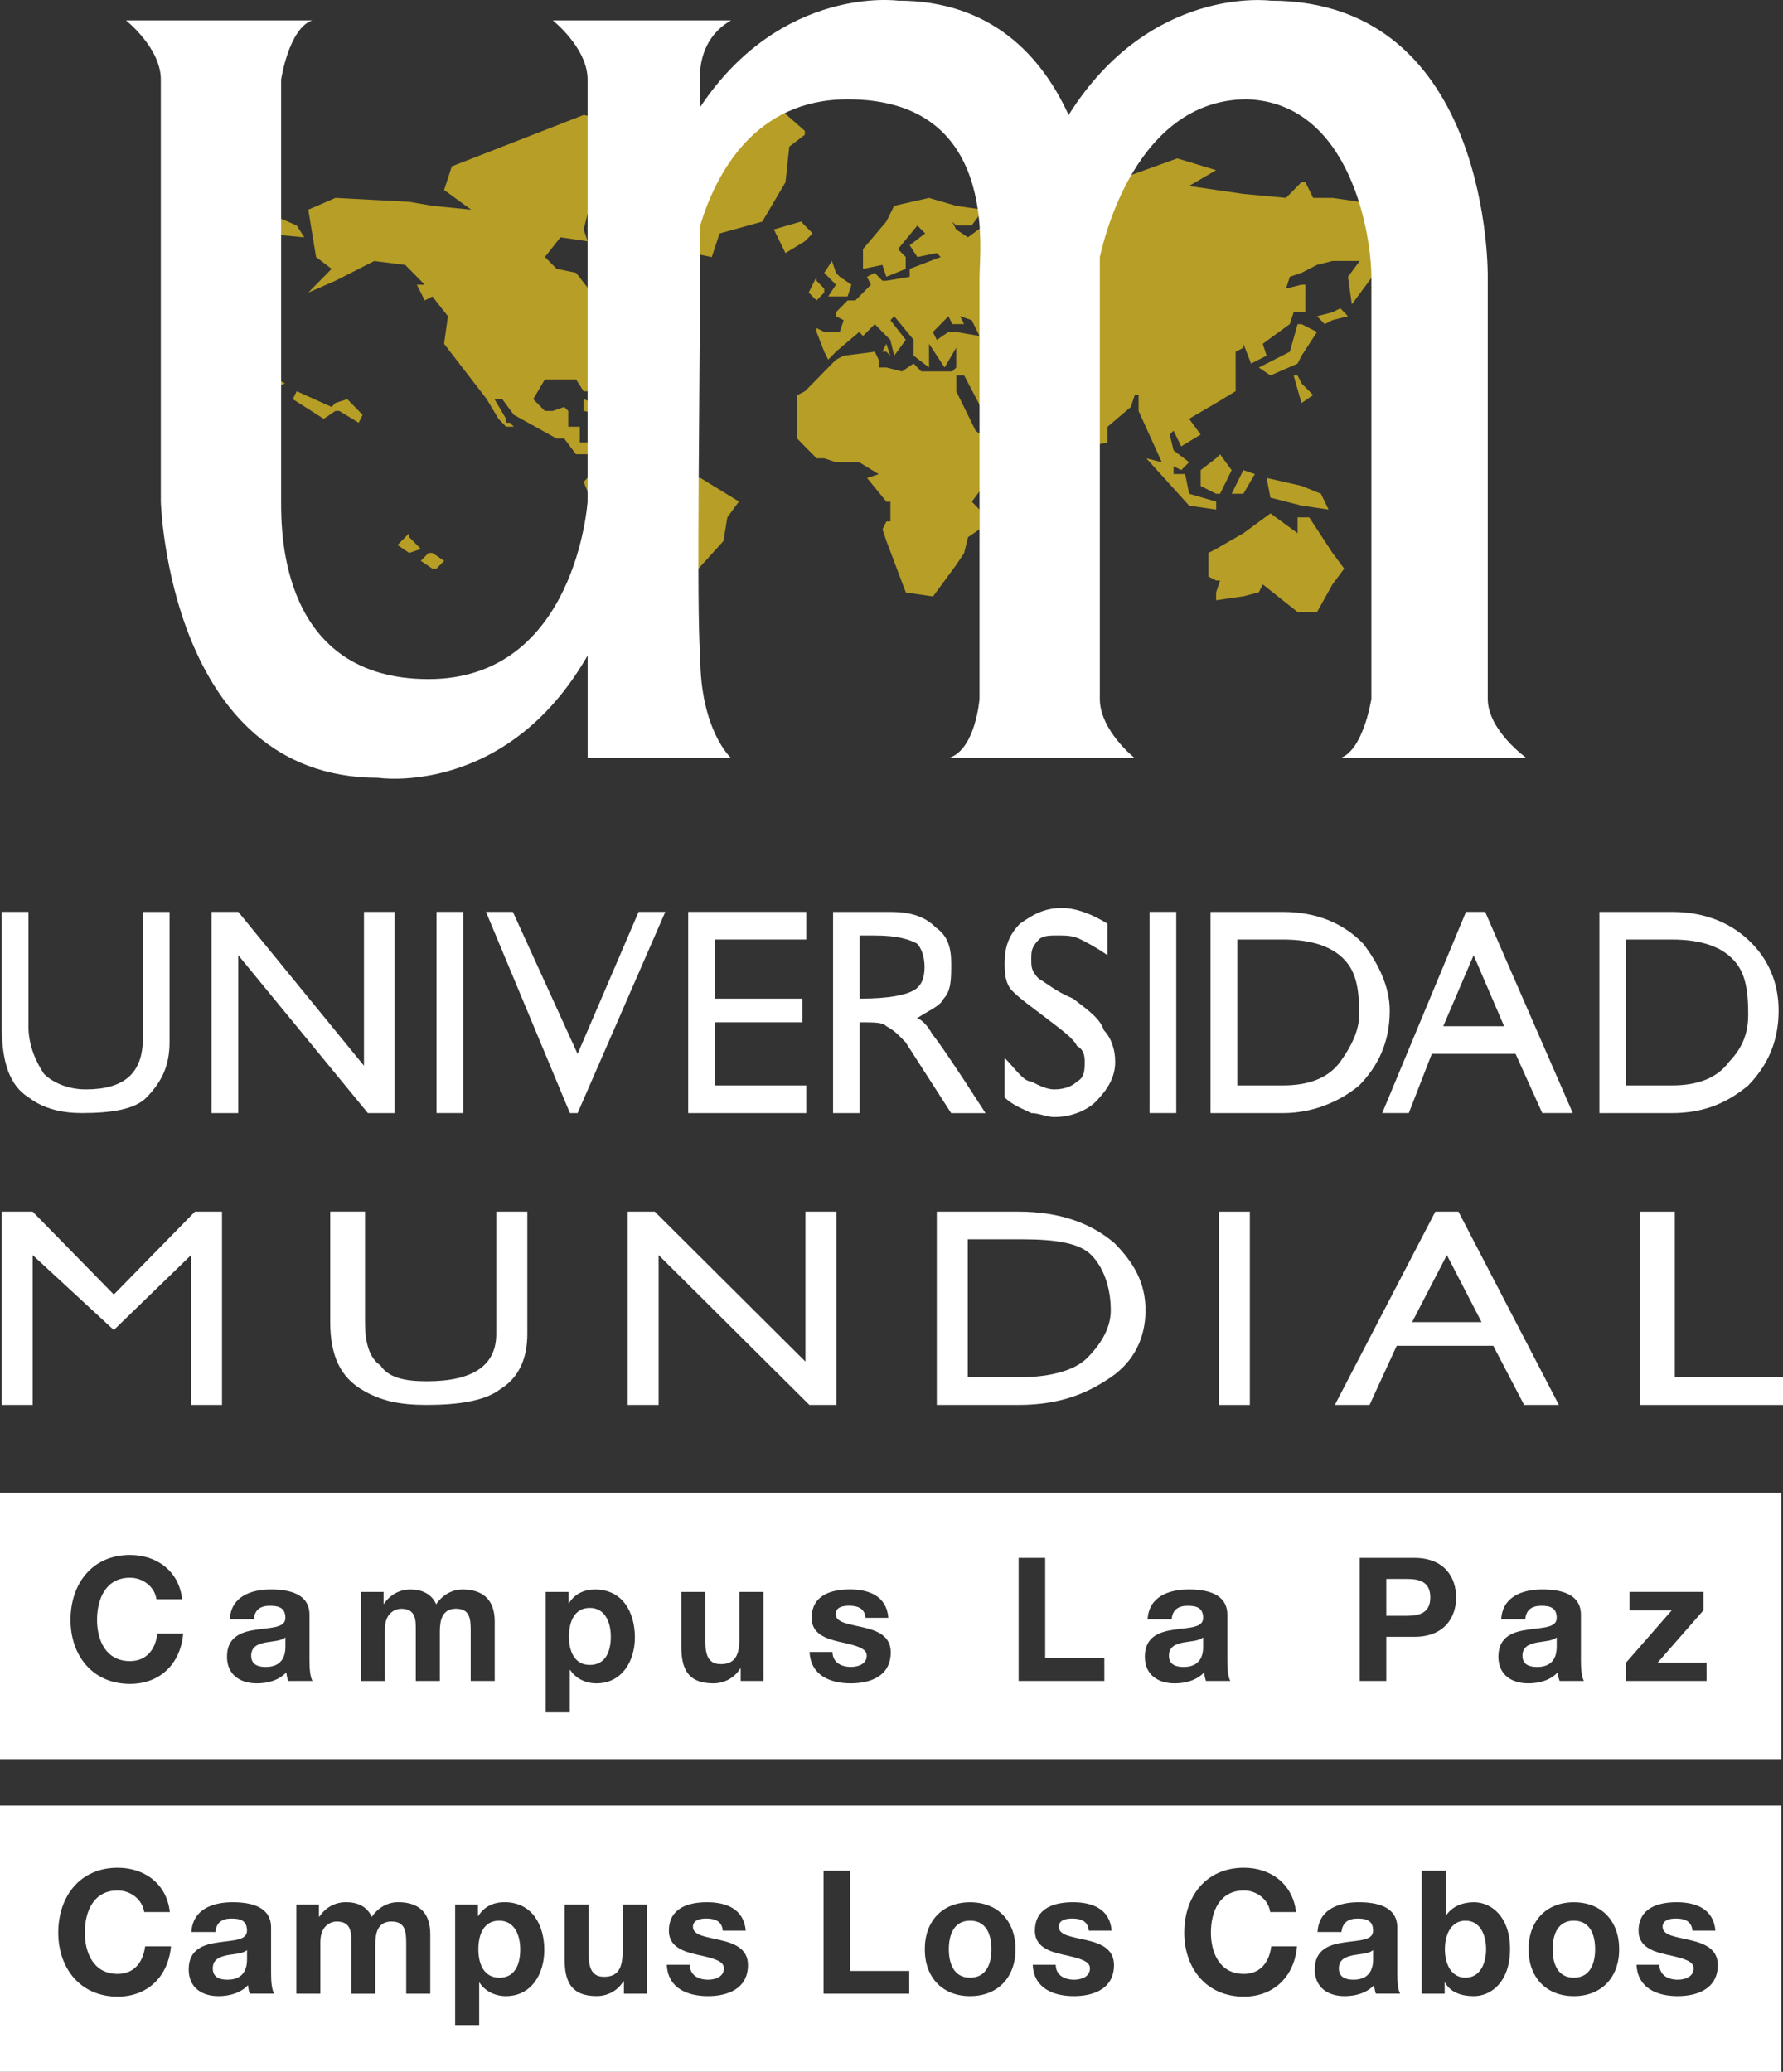
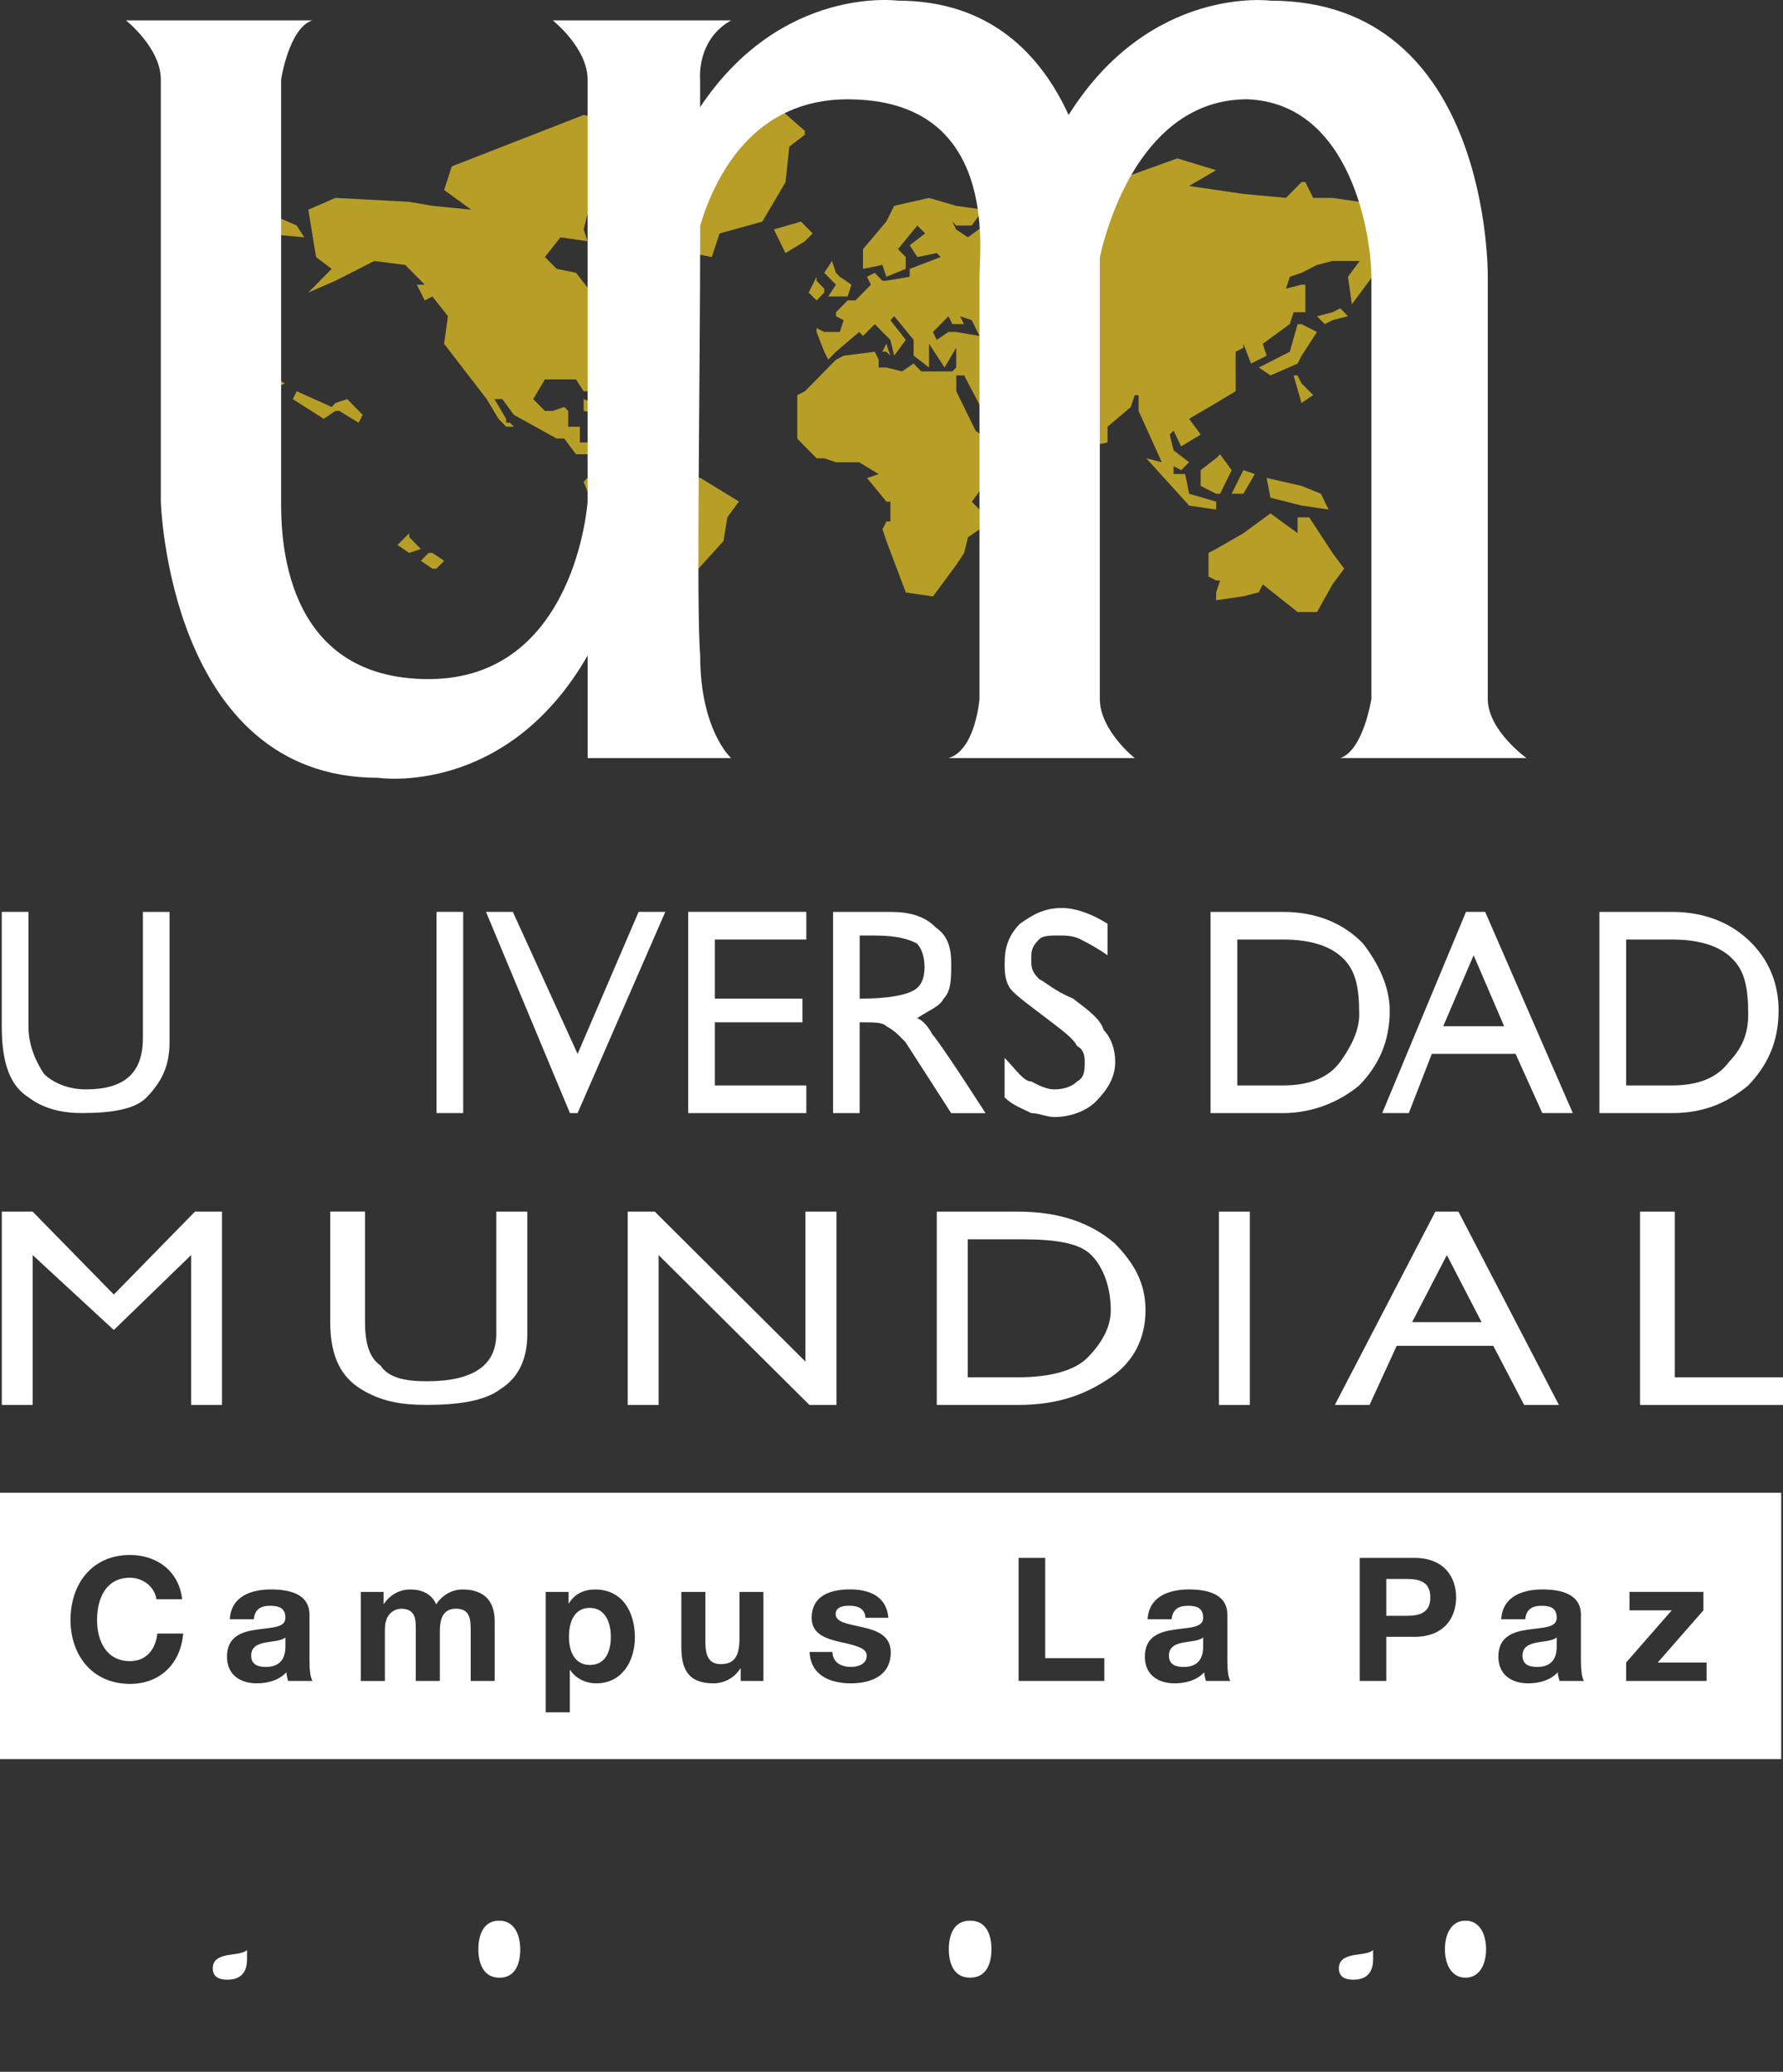
<svg xmlns="http://www.w3.org/2000/svg" x="0px" y="0px" width="45.819px" height="53.237px" viewBox="0 0 45.819 53.237" xml:space="preserve">
  <rect x="0" y="0" width="45.819" height="53.237" fill="#333333" stroke="none" />
  <g id="Capa_1">
    <g>
      <path fill-rule="evenodd" clip-rule="evenodd" fill="#B79E26" d="M17.592,12.281v-0.506h-0.099h-0.498v-0.406l-0.698-0.1    l-0.298-0.103l-0.501,0.203l0,0h-0.597v-0.404h-0.299v-0.406l-0.102-0.102l-0.295,0.102h-0.203l-0.299-0.303l0.299-0.507h0.8    l0.196,0.305h0.302l-0.102-0.406l0.299-0.406H15.7l-0.102-0.305l0.2-0.203h0.2V8.329l0.298-0.102l0.997-0.609l-0.898-1.115h-0.099    l-0.799-0.102h-0.197v0.507l0.099,0.102l-0.2,0.507l-0.396-0.507l-0.498-0.102l-0.302-0.304l0.399-0.506L15.101,6.2l-0.102-0.304    l0.102-0.406h0.397l-0.197,0.508l0.197,0.102L16.297,6.2l0,0l0.499-0.507l-0.499-0.404L15.498,4.68l-0.299-0.305l0.299-0.406    l0.799-0.811l0.099-0.102h-0.099h-0.799l-0.499-0.102L11.61,4.275l-0.197,0.607l0.695,0.506l-0.997-0.1l-0.597-0.102L8.62,5.085    l0,0L7.923,5.388l0.199,1.217l0.4,0.304l-0.6,0.609L8.62,7.214l0.997-0.507l0.797,0.101l0.101,0.102l0.4,0.406h-0.203l0.203,0.404    l0.196-0.102l0,0l0.4,0.507l-0.099,0.709l1.095,1.421l0.302,0.506l0.197,0.203h0.199l0,0l-0.102-0.102h-0.098v-0.102l-0.299-0.506    l0,0h0.2l0.298,0.405l1.099,0.609h0.196l0.302,0.404h0.498v0.406l-0.302,0.303l0.499,1.216l0.501,0.203L15.7,15.83v1.115    l0.499,0.607l0.098-0.102l0.197-0.102l-0.197-0.203l-0.098-0.202l0.098-0.102l0.197-0.102c0-0.203,0-0.406-0.099-0.507    l1.098-1.115l1.099-1.216l0.099-0.609l0.298-0.405l-0.996-0.609H17.592z M11.014,14.208l-0.2,0.203l0.298,0.202h0.102l0.2-0.202    l-0.302-0.203H11.014z M15.498,9.951V9.85v0.303l0,0l0.301,0.103L15.498,9.951z M16.697,11.066l0.196-0.102l-0.597-0.203    l-0.498-0.203v0.102l0.498,0.203L16.697,11.066z M10.515,13.702l-0.301,0.303l0.301,0.203l0,0l0.299-0.102l-0.299-0.304V13.702z     M35.84,5.289h-0.502l-0.396-0.102L34.24,5.085h-0.495l-0.2-0.406h-0.099l-0.399,0.406l-1.095-0.102l-0.701-0.102l-0.695-0.102    l0.695-0.406h0.102h-0.102l-0.997-0.303L28.56,4.68l-0.099,0.304l-0.897-0.203l-0.499,0.406l0.099,0.303l-0.298-0.201    l-0.498-0.305l0.399-0.406l0.099-0.102l0.597-0.202l-0.099-0.203l-0.498,0.203l-0.197,0.1l-0.501,0.507h-0.099l0.099,0.102    l0.399,0.404h-0.399h-0.299l-0.301,0.203l-0.695,0.508L24.57,5.896l-0.099-0.203l0.099,0.102h0.4l0.298-0.406l-0.698-0.1    l-0.698-0.203l-0.895,0.203l-0.2,0.404l-0.6,0.709v0.507l0.498-0.102l0.102,0.305l0.498-0.203V6.605l-0.199-0.203l0.498-0.607    l0.2,0.203l-0.397,0.304l0.197,0.303l0.498-0.102l0.102,0.102l-0.797,0.304v0.203l-0.6,0.102h-0.102l-0.196-0.203l-0.2,0.102    l0.102,0.203l-0.4,0.404h-0.199l-0.299,0.304l0,0v0.102l0.197,0.102L21.581,8.53h-0.099h-0.301l-0.197-0.1l0,0v0.1l0.197,0.507    l0.102,0.203l0.199-0.203l0.597-0.507l0.099,0.103l0.302-0.305l0.298,0.305l0.102,0.1l0.099,0.406l0.298-0.406l-0.396-0.506    l0.099-0.102l0.498,0.607v0.406l0.396,0.305V8.834l0.4,0.609l0.298-0.508v0.508l-0.099,0.101h-0.799l-0.197-0.203l-0.298,0.203    l-0.4-0.101h-0.2V9.241l-0.098-0.203l-0.8,0.102l-0.197,0.102l-0.301,0.304l-0.197,0.203l-0.302,0.305l-0.196,0.1v1.117    l0.196,0.201l0.302,0.305h0.099h0.099l0.301,0.102h0.597l0.498,0.304l-0.298,0.1l0.498,0.609h0.102v0.507h-0.102l-0.102,0.202    l0.102,0.305l0.498,1.318l0.698,0.102l0.597-0.811l0.203-0.305l0.099-0.406l0.298-0.203v-0.506l-0.199-0.203l0.597-0.81    l0.501-0.811l-0.501,0.1h-0.099l-0.4-0.303l-0.498-1.013V9.951V9.646l0,0h0.203l0.794,1.52l0,0l0.6-0.202h0.2l0.301-0.406    l-0.301-0.406l-0.2,0.103h-0.099L25.767,9.85l0.4,0.102l0.698,0.102l0.597,0.1v0.508h0.203l0.295,0.81l0.501-0.102v-0.404    l0.597-0.507l0.102-0.305h0.099v0.406l0.597,1.318l-0.399-0.102l1.101,1.216l0.695,0.102l0,0v-0.102V12.89l-0.695-0.203    l-0.102-0.506h-0.298v-0.203l0.196,0.102l0.203-0.203l-0.399-0.305l-0.099-0.406l0.099-0.1l0.196,0.404l0.501-0.304l-0.298-0.405    l0.695-0.406l0.501-0.303V9.038l0.2-0.102V8.834l0.196,0.508l0.4-0.203L32.45,8.834l0.695-0.506l0.099-0.305h0.202h0.099V7.315    h-0.099l-0.399,0.101l0.099-0.304l0.301-0.102l0.397-0.203l0.396-0.101h0.701L34.64,7.112l0.099,0.709l0.6-0.811V6.707    l0.502-0.102h0.498V5.187L35.84,5.289z M24.57,8.53L24.57,8.53h-0.196l-0.302,0.203L23.974,8.53l0.4-0.405l0.098,0.203h0.099    h0.203l-0.102-0.203l0.299,0.102l0.199,0.406L24.57,8.53z M26.167,9.139h-0.099L25.967,8.43l0.2-0.203l0,0l0.102,0.102    L26.167,8.53l-0.099,0.103l0.099,0.1l0.2,0.305L26.167,9.139z M26.865,8.633h-0.099V8.329h0.099h0.098v0.305H26.865z M6.529,6.099    l0.196-0.102l1.096,0.102L7.624,5.794L6.228,5.187v1.418l0.597-0.203L6.529,6.099z M20.984,7.72L20.984,7.72l0.197-0.202l0,0    V7.417l-0.197-0.203V7.112l-0.203,0.406L20.984,7.72z M21.482,7.315l-0.199,0.303h0.199h0.299l0.099-0.303l-0.299-0.203    l-0.099-0.102l-0.102-0.304l-0.199,0.304l0,0l0,0L21.482,7.315z M6.923,10.053L7.322,9.85L6.726,9.545L6.923,10.053z M8.62,10.355    l-0.098,0.102l-0.898-0.404l-0.099,0.203l0.794,0.506l0.301-0.203h0.099l0.498,0.304l0.102-0.203l-0.396-0.405L8.62,10.355z     M20.283,3.768l0.399-0.305V3.362l0,0l-0.694-0.607l-2.495,0.303l-0.796,0.102l-0.4,0.507l-0.399,0.406l0.302,0.303h0.098    l0.299-0.1l0.501,0.303l0.197,1.115l0.199,0.305l0.299,0.506l0.498,0.102l0.2-0.607l1.098-0.305l0.597-1.013L20.283,3.768z     M14.999,10.255v0.303l0.499,0.102v-0.102l0.101-0.102h-0.101L14.999,10.255z M33.345,8.329l-0.199,0.709l-0.797,0.406    l0.299,0.203l0.697-0.304l0.102-0.203l0.397-0.609l-0.397-0.202H33.345z M34.24,8.024l-0.396,0.102l0.199,0.203l0.197-0.102    l0.399-0.102l-0.196-0.203L34.24,8.024z M35.938,15.018L35.84,15.12v0.102l0,0l0.196,0.406L35.84,15.83l-0.4,0.506v0.305    l0.299,0.101l0.102-0.203l0.396-0.507v-0.709L35.938,15.018z M22.879,9.139l-0.102-0.305l0,0l-0.102,0.203h0.102L22.879,9.139z     M33.745,10.152L33.446,9.85l-0.102-0.203h-0.101l0.202,0.709l0,0L33.745,10.152z M33.644,13.294h-0.197h-0.102v0.407    l-0.697-0.509l-0.695,0.509l-0.701,0.404l-0.197,0.102v0.607l0.197,0.102h0.102l-0.102,0.305v0.203l0,0l0.701-0.102l0.396-0.102    l0.102-0.203l0.895,0.71h0.102h0.397l0.396-0.71l0.302-0.406l-0.302-0.405L33.644,13.294z M20.883,5.998l-0.2-0.203l-0.098-0.102    l-0.698,0.203l0.298,0.607L20.683,6.2L20.883,5.998z M25.567,13.499l-0.197,0.203l-0.2,0.404l0.397,0.305l0.102,0.102l0.298-1.115    l-0.2-0.103L25.567,13.499z M31.251,11.775l-0.397,0.305v0.406l0.397,0.202h0.102l0.298-0.607l-0.298-0.406L31.251,11.775z     M31.952,12.687l0.295-0.506l-0.295-0.101l0,0l-0.302,0.607H31.952L31.952,12.687z M32.647,12.788l0.799,0.203l0.695,0.102    l-0.196-0.406l-0.499-0.202l-0.897-0.205L32.647,12.788z" />
      <g>
        <path fill="#FFFFFF" d="M4.357,23.431v3.345c0,0.609-0.196,1.014-0.587,1.419c-0.292,0.305-0.883,0.406-1.667,0.406     c-0.489,0-0.979-0.102-1.372-0.406c-0.488-0.304-0.686-0.912-0.686-1.825v-2.939h0.686v2.939c0,0.507,0.197,0.914,0.394,1.218     c0.194,0.202,0.588,0.405,1.077,0.405c0.98,0,1.47-0.405,1.47-1.318v-3.243H4.357z" />
-         <polygon fill="#FFFFFF" points="10.14,28.602 9.454,28.602 6.123,24.546 6.123,28.602 5.435,28.602 5.435,23.431 6.123,23.431      9.353,27.385 9.353,23.431 10.14,23.431    " />
        <rect x="11.217" y="23.431" fill="#FFFFFF" width="0.686" height="5.17" />
        <polygon fill="#FFFFFF" points="17.097,23.431 14.843,28.602 14.646,28.602 12.489,23.431 13.179,23.431 14.843,27.081      16.411,23.431    " />
        <polygon fill="#FFFFFF" points="20.72,28.602 17.685,28.602 17.685,23.431 20.72,23.431 20.72,24.142 18.37,24.142 18.37,25.661      20.621,25.661 20.621,26.269 18.37,26.269 18.37,27.891 20.72,27.891    " />
        <path fill="#FFFFFF" d="M22.092,24.039h0.394c0.587,0,0.88,0.103,1.076,0.205c0.099,0.1,0.197,0.303,0.197,0.607     c0,0.305-0.099,0.506-0.296,0.607c-0.193,0.102-0.584,0.203-1.371,0.203V24.039z M23.955,26.575     c-0.098-0.205-0.295-0.406-0.394-0.406c0.296-0.203,0.591-0.304,0.687-0.507c0.196-0.203,0.196-0.506,0.196-0.912     c0-0.406-0.096-0.71-0.391-0.912c-0.295-0.305-0.688-0.406-1.175-0.406h-1.47v5.17h0.683v-2.333c0.394,0,0.591,0,0.688,0.102     c0.194,0.102,0.292,0.205,0.489,0.406l1.175,1.826h0.883C24.543,27.385,24.054,26.674,23.955,26.575L23.955,26.575z" />
        <path fill="#FFFFFF" d="M28.461,24.546c-0.292-0.203-0.489-0.303-0.686-0.405c-0.197-0.103-0.391-0.103-0.588-0.103     c-0.193,0-0.391,0-0.488,0.103c-0.197,0.202-0.197,0.303-0.197,0.508c0,0.201,0,0.303,0.197,0.506     c0.196,0.1,0.394,0.303,0.879,0.506c0.394,0.305,0.689,0.507,0.788,0.811c0.196,0.203,0.292,0.507,0.292,0.812     c0,0.404-0.197,0.709-0.489,1.013c-0.197,0.203-0.591,0.406-1.076,0.406c-0.197,0-0.394-0.101-0.591-0.101     c-0.196-0.102-0.492-0.203-0.686-0.406v-1.013c0.295,0.304,0.489,0.607,0.686,0.607c0.197,0.102,0.394,0.203,0.591,0.203     c0.292,0,0.485-0.102,0.584-0.203c0.197-0.102,0.197-0.303,0.197-0.506c0-0.102,0-0.305-0.197-0.406     c-0.099-0.203-0.388-0.406-0.781-0.709c-0.394-0.304-0.688-0.507-0.886-0.71c-0.193-0.203-0.193-0.506-0.193-0.709     c0-0.406,0.099-0.71,0.391-1.013c0.295-0.203,0.59-0.406,1.082-0.406c0.289,0,0.683,0.102,1.172,0.406V24.546z" />
-         <rect x="29.541" y="23.431" fill="#FFFFFF" width="0.686" height="5.17" />
        <path fill="#FFFFFF" d="M31.795,24.142h1.175c0.784,0,1.273,0.202,1.568,0.508c0.293,0.303,0.391,0.707,0.391,1.417     c0,0.405-0.196,0.811-0.488,1.217c-0.296,0.404-0.784,0.607-1.471,0.607h-1.175V24.142z M31.109,28.602h1.86     c0.784,0,1.471-0.305,1.959-0.71c0.492-0.506,0.785-1.115,0.785-1.925c0-0.609-0.293-1.217-0.687-1.723     c-0.489-0.507-1.178-0.812-2.058-0.812h-1.86V28.602z" />
        <path fill="#FFFFFF" d="M37.088,26.37l0.781-1.824l0.784,1.824H37.088z M38.165,23.431h-0.492l-2.153,5.17h0.683l0.591-1.521     h2.153l0.686,1.521h0.784L38.165,23.431z" />
        <path fill="#FFFFFF" d="M41.788,24.142h1.178c0.784,0,1.273,0.202,1.565,0.508c0.295,0.303,0.394,0.707,0.394,1.417     c0,0.405-0.099,0.811-0.492,1.217c-0.295,0.404-0.781,0.607-1.467,0.607h-1.178V24.142z M41.102,28.602h1.864     c0.88,0,1.467-0.305,1.959-0.71c0.489-0.506,0.781-1.115,0.781-1.925c0-0.609-0.193-1.217-0.683-1.723     c-0.492-0.507-1.178-0.812-2.058-0.812h-1.864V28.602z" />
        <polygon fill="#FFFFFF" points="5.705,36.101 4.911,36.101 4.911,32.25 2.925,34.176 0.839,32.25 0.839,36.101 0.046,36.101      0.046,31.134 0.839,31.134 2.925,33.264 5.01,31.134 5.705,31.134    " />
        <path fill="#FFFFFF" d="M13.551,31.134v3.143c0,0.607-0.2,1.113-0.695,1.419c-0.396,0.305-1.092,0.404-1.889,0.404     c-0.694,0-1.189-0.1-1.688-0.404c-0.495-0.306-0.793-0.812-0.793-1.724v-2.839H9.38v2.839c0,0.507,0.099,0.912,0.397,1.115     c0.199,0.303,0.597,0.406,1.189,0.406c1.19,0,1.787-0.406,1.787-1.216v-3.143H13.551z" />
        <polygon fill="#FFFFFF" points="21.495,36.101 20.8,36.101 16.925,32.25 16.925,36.101 16.131,36.101 16.131,31.134      16.826,31.134 20.698,34.988 20.698,31.134 21.495,31.134    " />
        <path fill="#FFFFFF" d="M24.869,31.845h1.39c0.896,0,1.489,0.102,1.787,0.406c0.299,0.303,0.498,0.811,0.498,1.419     c0,0.404-0.199,0.811-0.597,1.215c-0.298,0.305-0.892,0.506-1.787,0.506h-1.291V31.845z M24.072,36.101h2.088     c1.093,0,1.787-0.303,2.384-0.71c0.594-0.403,0.893-1.012,0.893-1.721c0-0.71-0.299-1.218-0.794-1.724     c-0.597-0.508-1.39-0.812-2.482-0.812h-2.088V36.101z" />
        <rect x="31.324" y="31.134" fill="#FFFFFF" width="0.794" height="4.967" />
        <path fill="#FFFFFF" d="M36.288,33.973l0.893-1.723l0.892,1.723H36.288z M37.479,31.134h-0.594l-2.583,4.967h0.892l0.698-1.519     h2.482l0.793,1.519h0.893L37.479,31.134z" />
        <polygon fill="#FFFFFF" points="45.819,36.101 42.145,36.101 42.145,31.134 43.039,31.134 43.039,35.391 45.819,35.391    " />
        <path fill="#FFFFFF" d="M34.443,19.479h4.785c0,0-0.996-0.71-0.996-1.521V7.112c0,0,0.099-7.095-5.585-7.095     c0,0-3.088-0.406-5.186,2.938c-0.695-1.52-1.993-2.938-4.386-2.938c0,0-2.99-0.406-5.084,2.737c0-0.406,0-0.711,0-0.711     s-0.102-1.013,0.796-1.519h-4.582c0,0,0.895,0.709,0.895,1.519c0,0.912,0,10.846,0,10.846s-0.298,4.561-4.087,4.561     s-3.789-3.749-3.789-4.561c0-0.81,0-10.846,0-10.846s0.199-1.316,0.799-1.519H3.238c0,0,0.895,0.709,0.895,1.519V12.89     c0,0,0.2,7.096,5.583,7.096c0,0,3.291,0.506,5.385-3.142c0,0,0,0,0,0.102v2.534h3.688c0,0-0.796-0.71-0.796-2.636     c-0.102-1.216,0-7.095,0-11.049c0.399-1.318,1.393-3.243,3.789-3.243c3.888,0,3.389,3.851,3.389,4.561c0,0.811,0,10.846,0,10.846     s-0.102,1.318-0.796,1.521h4.785c0,0-0.897-0.71-0.897-1.521V7.112c0,0,0-0.203,0-0.507c0.298-1.316,1.298-4.054,3.789-4.054     c2.688,0.102,3.189,3.548,3.189,4.561c0,0.811,0,10.846,0,10.846S35.04,19.276,34.443,19.479L34.443,19.479z" />
      </g>
      <g>
        <path fill="#FFFFFF" d="M37.66,49.353c-0.366,0-0.529,0.349-0.529,0.735c0,0.38,0.163,0.73,0.529,0.73s0.529-0.351,0.529-0.73     C38.189,49.702,38.026,49.353,37.66,49.353z" />
        <path fill="#FFFFFF" d="M24.928,49.353c-0.419,0-0.545,0.367-0.545,0.735c0,0.363,0.126,0.73,0.545,0.73     c0.424,0,0.55-0.368,0.55-0.73C25.478,49.72,25.352,49.353,24.928,49.353z" />
        <path fill="#FFFFFF" d="M34.406,50.578c0,0.235,0.179,0.292,0.378,0.292c0.483,0,0.502-0.389,0.502-0.526v-0.235     c-0.104,0.094-0.323,0.097-0.514,0.132C34.582,50.283,34.406,50.349,34.406,50.578z" />
-         <path fill="#FFFFFF" d="M40.443,49.353c-0.418,0-0.544,0.367-0.544,0.735c0,0.363,0.126,0.73,0.544,0.73     c0.422,0,0.548-0.368,0.548-0.73C40.991,49.72,40.865,49.353,40.443,49.353z" />
-         <path fill="#FFFFFF" d="M0,46.394v6.843h45.773v-6.843H0z M3.023,51.305c-0.96,0-1.526-0.732-1.526-1.644     c0-0.938,0.566-1.668,1.526-1.668c0.686,0,1.261,0.407,1.341,1.138H3.706c-0.047-0.315-0.342-0.554-0.683-0.554     c-0.615,0-0.843,0.531-0.843,1.084c0,0.527,0.228,1.06,0.843,1.06c0.418,0,0.654-0.292,0.707-0.709h0.664     C4.321,50.799,3.786,51.305,3.023,51.305z M6.418,51.229c-0.024-0.069-0.039-0.145-0.043-0.22     c-0.196,0.208-0.485,0.283-0.759,0.283c-0.428,0-0.767-0.217-0.767-0.688c0-0.517,0.382-0.641,0.767-0.693     c0.378-0.059,0.731-0.044,0.731-0.301c0-0.271-0.182-0.311-0.403-0.311c-0.233,0-0.387,0.097-0.408,0.346H4.918     c0.036-0.589,0.553-0.766,1.058-0.766c0.449,0,0.99,0.101,0.99,0.65v1.192c0,0.208,0.021,0.415,0.08,0.507H6.418z M11.057,51.229     h-0.618v-1.296c0-0.306-0.028-0.558-0.379-0.558s-0.415,0.293-0.415,0.58v1.275H9.026v-1.283c0-0.266,0.019-0.572-0.375-0.572     c-0.123,0-0.418,0.08-0.418,0.527v1.327H7.615V48.94h0.581v0.309h0.012c0.16-0.234,0.395-0.371,0.687-0.371     c0.286,0,0.538,0.106,0.658,0.379c0.132-0.198,0.366-0.379,0.68-0.379c0.479,0,0.824,0.224,0.824,0.819V51.229z M13,51.292     c-0.271,0-0.528-0.12-0.677-0.346h-0.009v1.09h-0.618V48.94h0.587v0.292h0.01c0.147-0.243,0.391-0.354,0.67-0.354     c0.708,0,1.024,0.58,1.024,1.23C13.987,50.721,13.658,51.292,13,51.292z M16.623,51.229h-0.59V50.91h-0.013     c-0.154,0.257-0.425,0.381-0.686,0.381c-0.658,0-0.824-0.377-0.824-0.942V48.94h0.618v1.293c0,0.375,0.11,0.562,0.394,0.562     c0.338,0,0.479-0.191,0.479-0.655V48.94h0.621V51.229z M18.195,51.292c-0.523,0-1.034-0.2-1.059-0.806h0.588     c0.006,0.275,0.23,0.384,0.474,0.384c0.178,0,0.405-0.071,0.405-0.292c0-0.191-0.258-0.257-0.701-0.354     c-0.356-0.08-0.713-0.209-0.713-0.61c0-0.584,0.495-0.735,0.978-0.735c0.492,0,0.947,0.167,0.997,0.73h-0.591     c-0.019-0.245-0.2-0.311-0.425-0.311c-0.135,0-0.341,0.028-0.341,0.212c0,0.226,0.348,0.257,0.698,0.341     c0.362,0.084,0.716,0.217,0.716,0.643C19.222,51.096,18.708,51.292,18.195,51.292z M23.365,51.229h-2.202v-3.16h0.686v2.576     h1.517V51.229z M24.928,51.292c-0.705,0-1.163-0.478-1.163-1.204c0-0.73,0.458-1.208,1.163-1.208c0.71,0,1.168,0.478,1.168,1.208     C26.096,50.813,25.638,51.292,24.928,51.292z M27.597,51.292c-0.522,0-1.033-0.2-1.058-0.806h0.591     c0.003,0.275,0.228,0.384,0.474,0.384c0.178,0,0.405-0.071,0.405-0.292c0-0.191-0.258-0.257-0.701-0.354     c-0.356-0.08-0.713-0.209-0.713-0.61c0-0.584,0.491-0.735,0.978-0.735c0.492,0,0.947,0.167,0.993,0.73h-0.587     c-0.019-0.245-0.203-0.311-0.425-0.311c-0.139,0-0.345,0.028-0.345,0.212c0,0.226,0.351,0.257,0.702,0.341     c0.362,0.084,0.716,0.217,0.716,0.643C28.627,51.096,28.113,51.292,27.597,51.292z M31.964,51.305     c-0.965,0-1.531-0.732-1.531-1.644c0-0.938,0.566-1.668,1.531-1.668c0.684,0,1.255,0.407,1.342,1.138h-0.665     c-0.043-0.315-0.338-0.554-0.677-0.554c-0.614,0-0.846,0.531-0.846,1.084c0,0.527,0.231,1.06,0.846,1.06     c0.419,0,0.652-0.292,0.705-0.709h0.661C33.262,50.799,32.724,51.305,31.964,51.305z M35.356,51.229     c-0.021-0.069-0.04-0.145-0.043-0.22c-0.2,0.208-0.482,0.283-0.76,0.283c-0.424,0-0.766-0.217-0.766-0.688     c0-0.517,0.385-0.641,0.766-0.693c0.382-0.059,0.732-0.044,0.732-0.301c0-0.271-0.185-0.311-0.4-0.311     c-0.233,0-0.387,0.097-0.412,0.346h-0.615c0.031-0.589,0.551-0.766,1.059-0.766c0.449,0,0.99,0.101,0.99,0.65v1.192     c0,0.208,0.019,0.415,0.074,0.507H35.356z M37.876,51.292c-0.333,0-0.609-0.102-0.745-0.355h-0.006v0.292h-0.591v-3.16h0.622     v1.15h0.006c0.153-0.234,0.431-0.34,0.714-0.34c0.445,0,0.929,0.367,0.929,1.203C38.805,50.924,38.321,51.292,37.876,51.292z      M40.443,51.292c-0.704,0-1.162-0.478-1.162-1.204c0-0.73,0.458-1.208,1.162-1.208c0.711,0,1.166,0.478,1.166,1.208     C41.609,50.813,41.154,51.292,40.443,51.292z M43.113,51.292c-0.522,0-1.03-0.2-1.058-0.806h0.587     c0.006,0.275,0.23,0.384,0.474,0.384c0.179,0,0.406-0.071,0.406-0.292c0-0.191-0.259-0.257-0.701-0.354     c-0.357-0.08-0.714-0.209-0.714-0.61c0-0.584,0.495-0.735,0.979-0.735c0.492,0,0.947,0.167,0.996,0.73h-0.591     c-0.019-0.245-0.199-0.311-0.424-0.311c-0.136,0-0.342,0.028-0.342,0.212c0,0.226,0.348,0.257,0.701,0.341     c0.36,0.084,0.717,0.217,0.717,0.643C44.144,51.096,43.627,51.292,43.113,51.292z" />
        <path fill="#FFFFFF" d="M5.468,50.578c0,0.235,0.179,0.292,0.379,0.292c0.485,0,0.501-0.389,0.501-0.526v-0.235     c-0.107,0.094-0.323,0.097-0.514,0.132C5.644,50.283,5.468,50.349,5.468,50.578z" />
        <path fill="#FFFFFF" d="M12.828,49.353c-0.406,0-0.535,0.367-0.535,0.738c0,0.374,0.142,0.728,0.541,0.728     c0.406,0,0.535-0.354,0.535-0.728C13.369,49.728,13.225,49.353,12.828,49.353z" />
      </g>
      <g>
        <path fill="#FFFFFF" d="M30.039,42.543c0,0.234,0.179,0.291,0.381,0.291c0.483,0,0.499-0.389,0.499-0.526v-0.234     c-0.104,0.093-0.32,0.097-0.514,0.132C30.214,42.245,30.039,42.313,30.039,42.543z" />
        <path fill="#FFFFFF" d="M36.156,40.573h-0.532v0.946h0.532c0.316,0,0.6-0.071,0.6-0.472     C36.756,40.642,36.473,40.573,36.156,40.573z" />
        <path fill="#FFFFFF" d="M15.156,41.316c-0.403,0-0.535,0.368-0.535,0.74s0.139,0.726,0.538,0.726     c0.406,0,0.538-0.354,0.538-0.726C15.697,41.693,15.553,41.316,15.156,41.316z" />
        <path fill="#FFFFFF" d="M39.124,42.543c0,0.234,0.179,0.291,0.382,0.291c0.482,0,0.498-0.389,0.498-0.526v-0.234     c-0.104,0.093-0.32,0.097-0.511,0.132C39.3,42.245,39.124,42.313,39.124,42.543z" />
        <path fill="#FFFFFF" d="M6.455,42.543c0,0.234,0.179,0.291,0.376,0.291c0.485,0,0.504-0.389,0.504-0.526v-0.234     c-0.104,0.093-0.323,0.097-0.517,0.132C6.628,42.245,6.455,42.313,6.455,42.543z" />
        <path fill="#FFFFFF" d="M0,38.357v6.845h45.773v-6.845H0z M3.34,43.269c-0.963,0-1.528-0.732-1.528-1.643     c0-0.939,0.565-1.67,1.528-1.67c0.683,0,1.258,0.407,1.341,1.138H4.02c-0.043-0.313-0.338-0.553-0.68-0.553     c-0.615,0-0.846,0.532-0.846,1.085c0,0.526,0.23,1.058,0.846,1.058c0.418,0,0.655-0.292,0.704-0.709h0.664     C4.638,42.765,4.103,43.269,3.34,43.269z M7.402,43.193c-0.021-0.071-0.036-0.146-0.043-0.221     c-0.196,0.208-0.482,0.283-0.757,0.283c-0.427,0-0.769-0.217-0.769-0.686c0-0.519,0.385-0.643,0.769-0.695     c0.379-0.057,0.732-0.044,0.732-0.301c0-0.271-0.185-0.311-0.403-0.311c-0.236,0-0.387,0.098-0.408,0.346H5.905     c0.033-0.589,0.55-0.766,1.058-0.766c0.452,0,0.99,0.102,0.99,0.65v1.192c0,0.208,0.021,0.415,0.077,0.509H7.402z M12.714,43.193     h-0.618v-1.296c0-0.306-0.024-0.56-0.381-0.56c-0.348,0-0.412,0.292-0.412,0.581v1.275h-0.618V41.91     c0-0.266,0.015-0.572-0.376-0.572c-0.122,0-0.418,0.08-0.418,0.527v1.329H9.272v-2.288h0.585v0.309h0.006     c0.163-0.235,0.396-0.372,0.688-0.372c0.283,0,0.535,0.106,0.658,0.38c0.13-0.198,0.366-0.38,0.68-0.38     c0.477,0,0.824,0.226,0.824,0.819V43.193z M15.325,43.255c-0.271,0-0.525-0.12-0.674-0.344h-0.009V44h-0.618v-3.094h0.587v0.292     h0.01c0.147-0.244,0.391-0.355,0.671-0.355c0.704,0,1.023,0.58,1.023,1.231C16.315,42.685,15.983,43.255,15.325,43.255z      M19.619,43.193h-0.585v-0.318h-0.012c-0.16,0.257-0.431,0.38-0.689,0.38c-0.658,0-0.824-0.376-0.824-0.942v-1.407h0.618v1.292     c0,0.377,0.107,0.563,0.397,0.563c0.335,0,0.479-0.19,0.479-0.655v-1.2h0.615V43.193z M21.864,43.255     c-0.523,0-1.033-0.2-1.059-0.806h0.588c0.003,0.274,0.23,0.384,0.474,0.384c0.179,0,0.406-0.069,0.406-0.291     c0-0.19-0.256-0.257-0.701-0.354c-0.357-0.082-0.714-0.209-0.714-0.612c0-0.584,0.495-0.735,0.981-0.735     c0.491,0,0.943,0.167,0.99,0.73h-0.588c-0.016-0.243-0.2-0.311-0.421-0.311c-0.142,0-0.345,0.027-0.345,0.214     c0,0.226,0.348,0.256,0.701,0.341c0.363,0.083,0.714,0.217,0.714,0.641C22.892,43.061,22.381,43.255,21.864,43.255z      M28.378,43.193h-2.202v-3.162h0.683v2.577h1.52V43.193z M30.989,43.193c-0.021-0.071-0.04-0.146-0.043-0.221     c-0.197,0.208-0.482,0.283-0.76,0.283c-0.425,0-0.766-0.217-0.766-0.686c0-0.519,0.385-0.643,0.766-0.695     c0.382-0.057,0.732-0.044,0.732-0.301c0-0.271-0.182-0.311-0.4-0.311c-0.233,0-0.388,0.098-0.409,0.346h-0.618     c0.034-0.589,0.554-0.766,1.059-0.766c0.449,0,0.99,0.102,0.99,0.65v1.192c0,0.208,0.019,0.415,0.077,0.509H30.989z      M36.344,42.06h-0.72v1.133h-0.683v-3.162h1.402c0.775,0,1.076,0.501,1.076,1.015S37.119,42.06,36.344,42.06z M40.078,43.193     c-0.025-0.071-0.044-0.146-0.047-0.221c-0.196,0.208-0.482,0.283-0.756,0.283c-0.428,0-0.77-0.217-0.77-0.686     c0-0.519,0.385-0.643,0.77-0.695c0.378-0.057,0.729-0.044,0.729-0.301c0-0.271-0.182-0.311-0.399-0.311     c-0.234,0-0.388,0.098-0.409,0.346h-0.618c0.033-0.589,0.554-0.766,1.058-0.766c0.449,0,0.99,0.102,0.99,0.65v1.192     c0,0.208,0.021,0.415,0.077,0.509H40.078z M43.854,43.193h-2.066V42.72l1.172-1.341h-1.086v-0.474h1.9v0.474L42.6,42.72h1.255     V43.193z" />
      </g>
    </g>
  </g>
  <g id="Capa_2">
</g>
</svg>